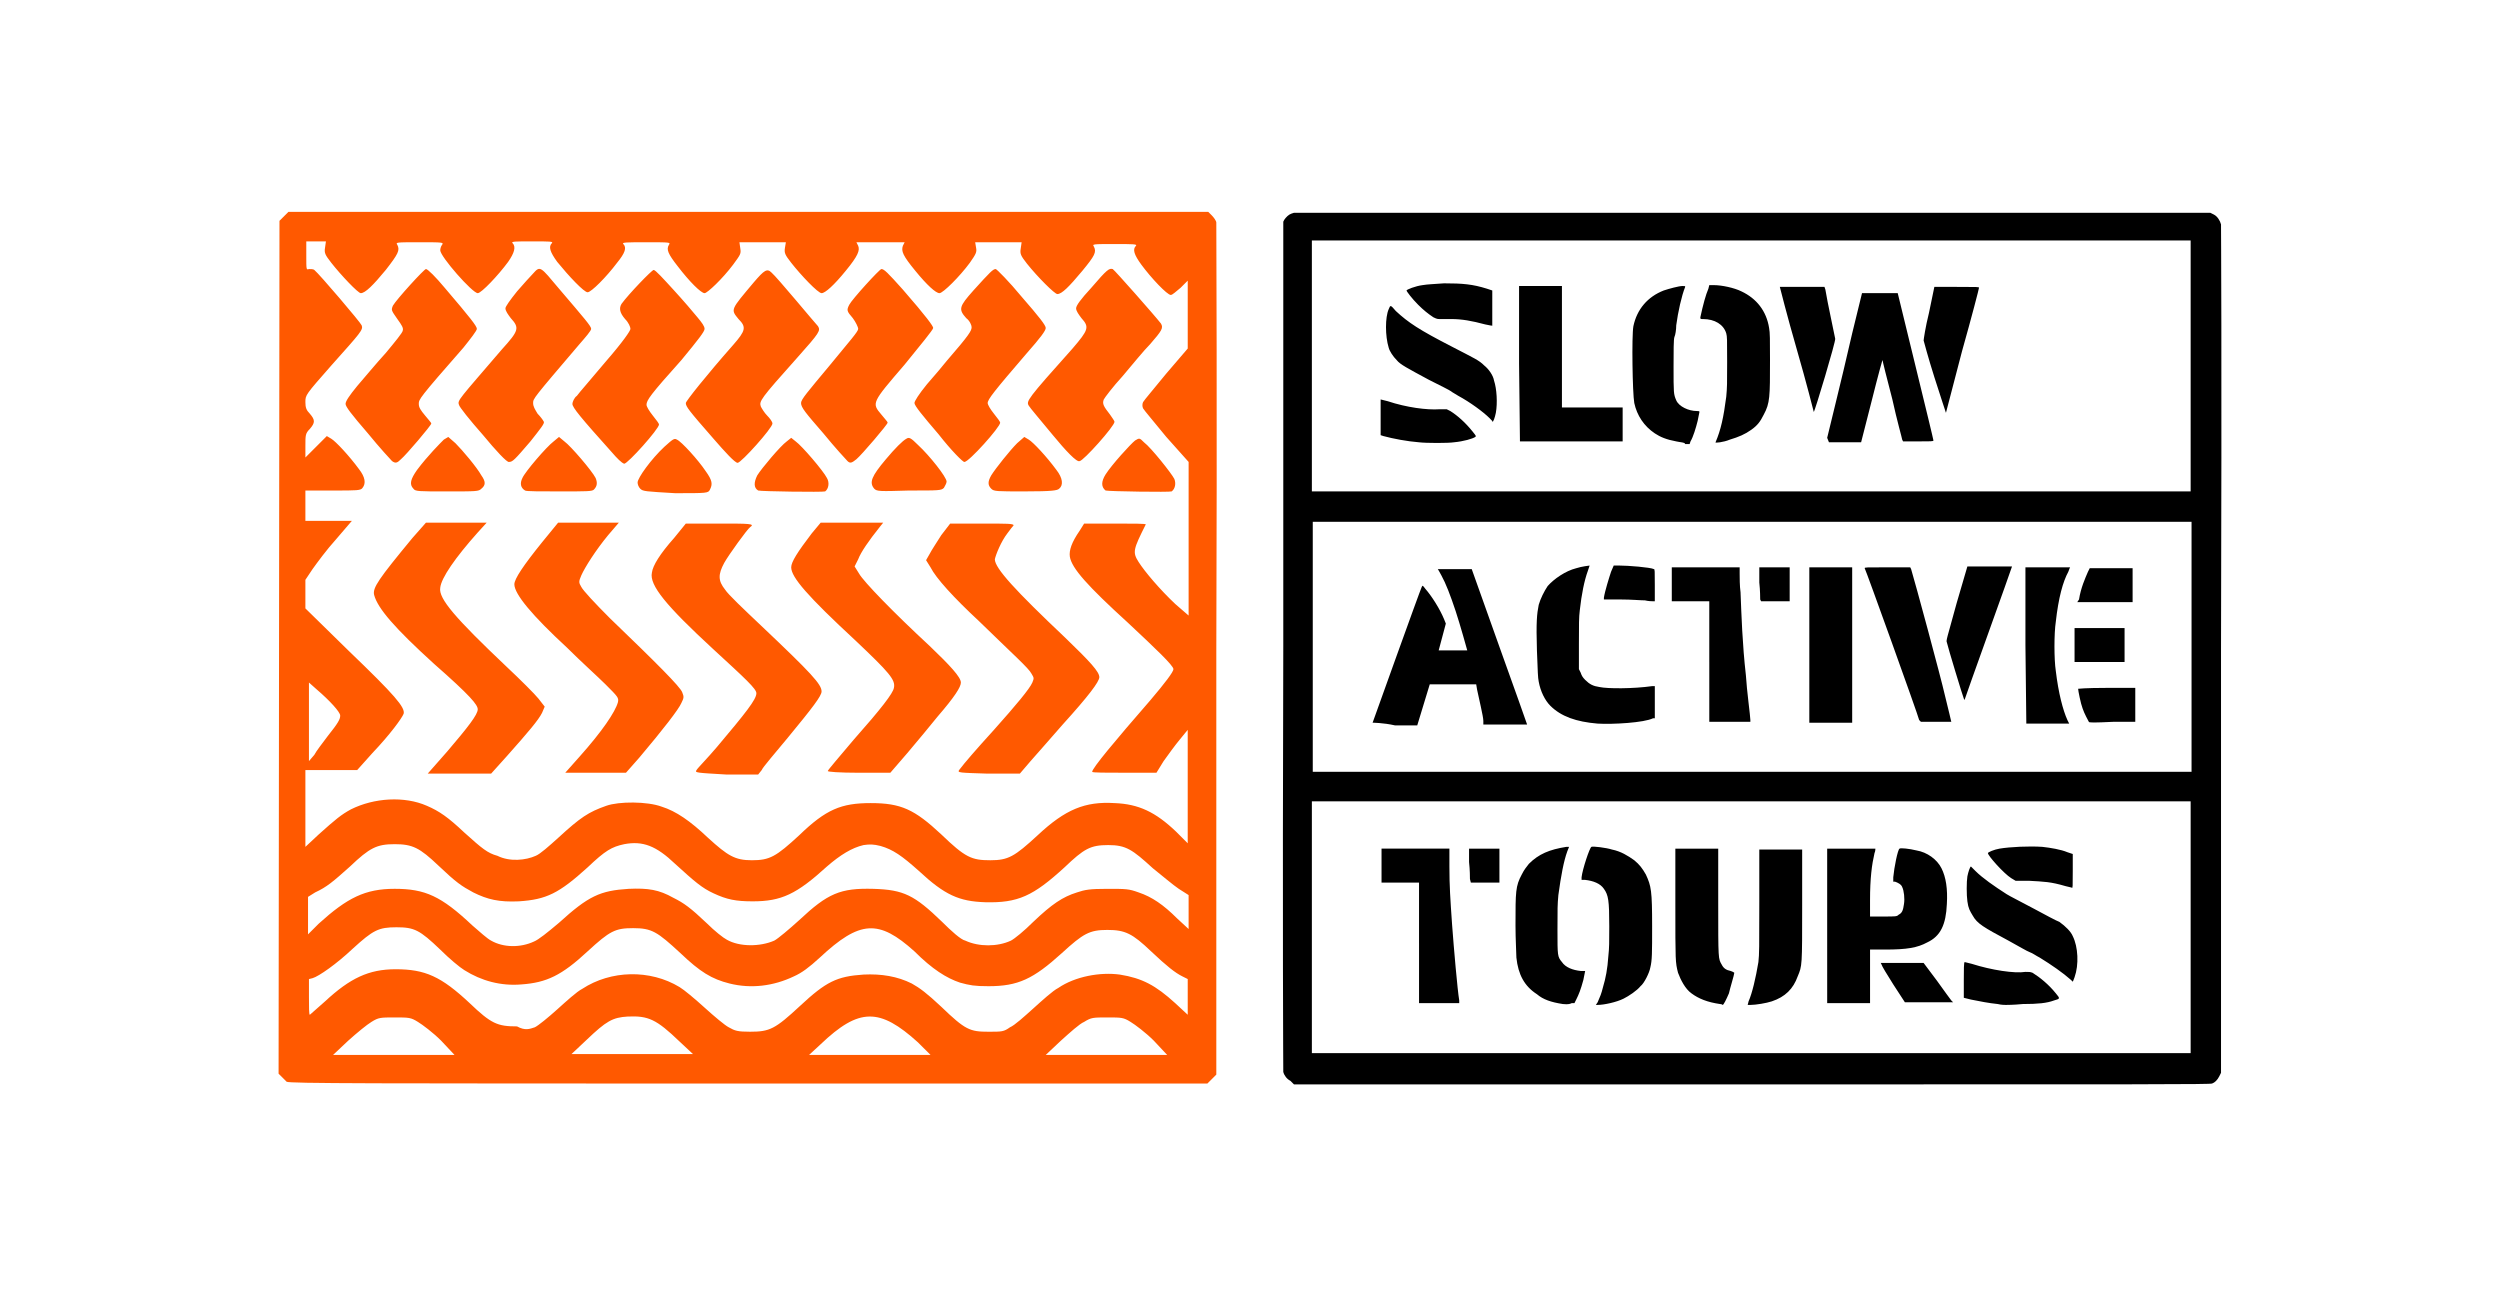
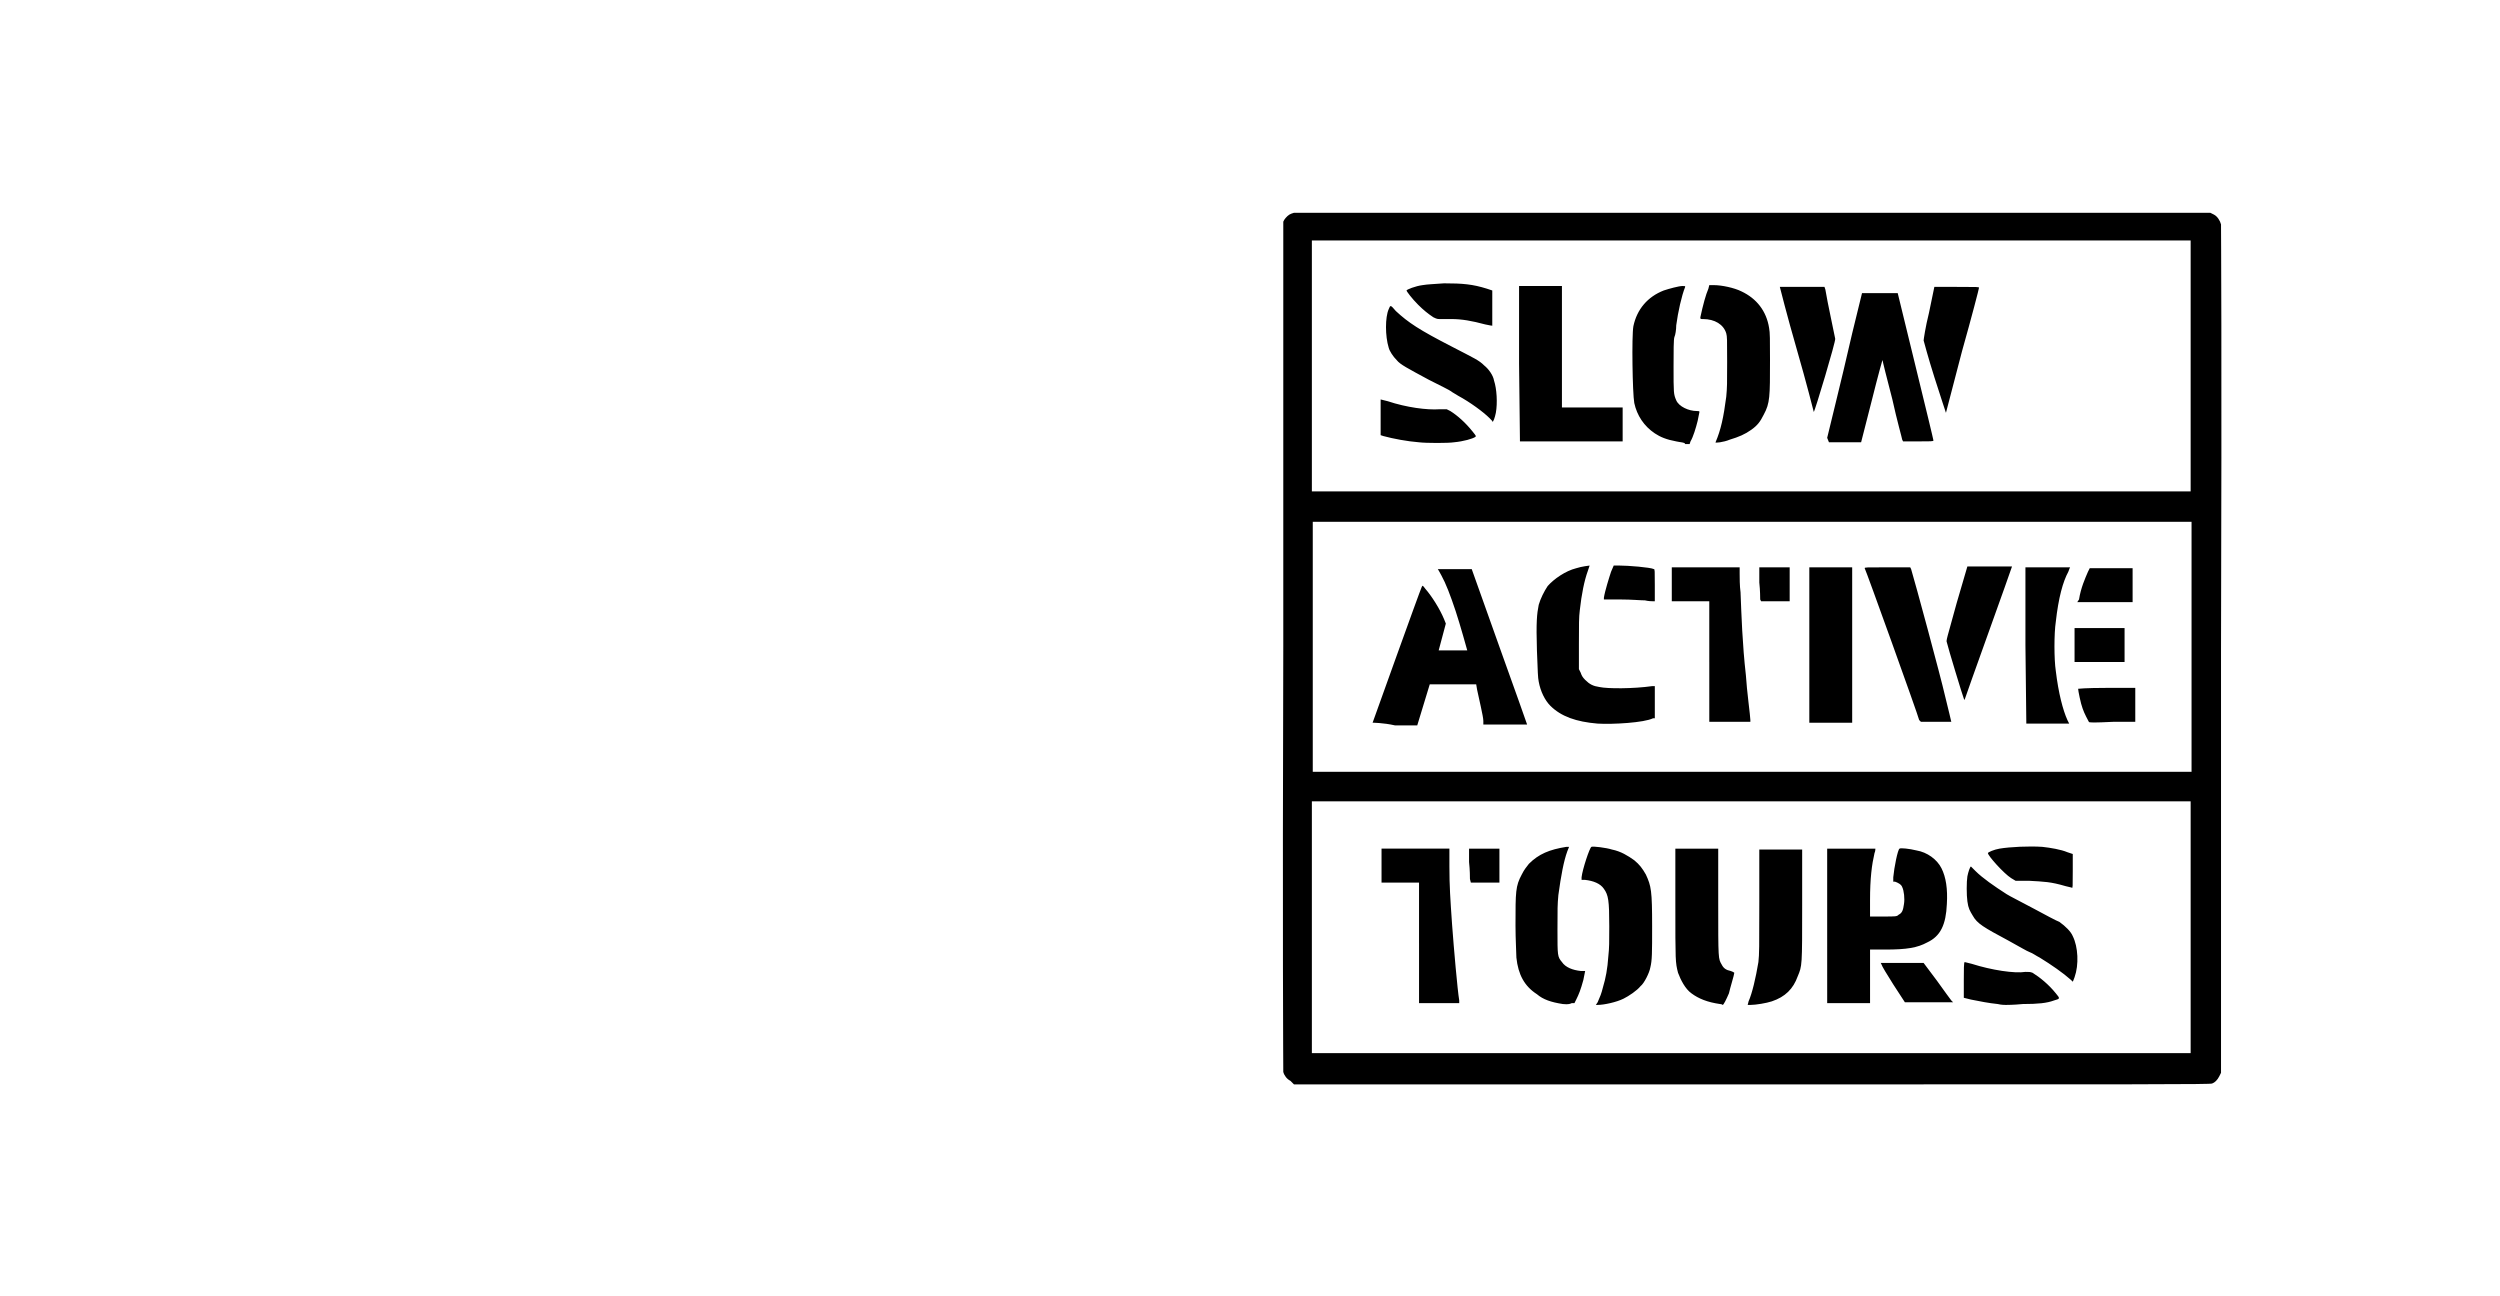
<svg xmlns="http://www.w3.org/2000/svg" version="1.1" id="Livello_1" x="0px" y="0px" width="270px" height="140px" viewBox="0 0 270 140" enable-background="new 0 0 270 140" xml:space="preserve">
  <g>
    <g>
      <g id="XMLID_143_">
        <path id="path4175-2" d="M139.367,116.731c-0.386-0.193-0.675-0.579-0.772-0.965c0-0.193-0.096-14.757,0-46.007V23.944     l0.096-0.193c0.193-0.289,0.482-0.579,0.772-0.675l0.289-0.096h49.48h49.48l0.386,0.193c0.386,0.193,0.675,0.675,0.772,1.061     c0,0.193,0.096,13.503,0,46.007v45.622l-0.193,0.386c-0.193,0.386-0.482,0.675-0.772,0.772     c-0.193,0.096-6.655,0.096-49.673,0.096h-49.48L139.367,116.731L139.367,116.731z M236.59,100.141v-13.6h-47.454h-47.454v13.6     v13.6h47.454h47.454V100.141z M216.625,108.532c-0.096,0-0.482,0-0.868-0.096c-0.965-0.096-1.929-0.289-2.894-0.482l-0.772-0.193     v-1.929c0-1.061,0-1.929,0.096-1.929c0,0,0.386,0.096,0.772,0.193c2.122,0.675,4.63,1.061,5.787,0.868     c0.482,0,0.482,0,0.772,0.096c0.772,0.482,1.736,1.254,2.508,2.218c0.482,0.579,0.482,0.579-0.193,0.772     c-0.772,0.289-1.736,0.386-3.376,0.386C217.493,108.532,216.721,108.532,216.625,108.532L216.625,108.532L216.625,108.532z      M168.785,108.436c-1.254-0.193-2.122-0.482-2.797-1.061c-1.35-0.868-2.025-2.122-2.218-3.955c0-0.482-0.096-1.929-0.096-3.472     c0-3.665,0-4.244,0.675-5.498c0.289-0.579,0.482-0.772,0.772-1.157c1.061-1.061,2.218-1.543,4.051-1.833h0.289l-0.193,0.482     c-0.386,1.061-0.675,2.604-0.965,4.726c-0.096,1.061-0.096,1.447-0.096,3.762c0,2.797,0,2.894,0.482,3.472     c0.386,0.579,1.157,0.868,2.025,0.965h0.482l-0.193,0.965c-0.289,1.061-0.482,1.543-0.772,2.122l-0.193,0.386h-0.289     C169.364,108.532,168.978,108.436,168.785,108.436L168.785,108.436L168.785,108.436z M172.547,108.243     c0.289-0.675,0.386-0.868,0.579-1.64c0.289-0.965,0.482-1.929,0.579-3.376c0.096-0.868,0.096-1.447,0.096-3.183     c0-2.797-0.096-3.376-0.579-4.051c-0.386-0.579-1.157-0.868-2.025-0.965h-0.386V94.74c0.096-0.868,0.868-3.183,1.061-3.279     c0.096-0.096,1.64,0.096,2.218,0.289c0.965,0.193,1.736,0.675,2.411,1.157c0.579,0.482,0.868,0.868,1.254,1.543     c0.579,1.254,0.675,1.736,0.675,5.594c0,2.894,0,3.665-0.193,4.437c-0.096,0.579-0.675,1.736-1.061,2.025     c-0.386,0.482-1.254,1.061-1.833,1.35c-0.772,0.386-2.122,0.675-2.797,0.675h-0.193L172.547,108.243z M185.76,108.436     c-1.35-0.193-2.315-0.579-3.086-1.157c-0.675-0.482-1.157-1.447-1.447-2.218c-0.289-1.157-0.289-1.157-0.289-7.427v-5.98h2.315     h2.315v5.787c0,6.269,0,6.076,0.386,6.752c0.193,0.386,0.482,0.579,0.965,0.675c0.289,0.096,0.386,0.193,0.386,0.193     c0,0.193-0.482,1.736-0.579,2.218c-0.289,0.675-0.579,1.254-0.675,1.254C185.953,108.436,185.76,108.436,185.76,108.436     L185.76,108.436L185.76,108.436z M188.847,108.147c0.386-0.868,0.772-2.508,1.061-4.244c0.096-0.965,0.096-1.35,0.096-6.559     V91.75h2.315h2.315v5.98c0,6.655,0,6.559-0.482,7.716c-0.482,1.35-1.35,2.218-2.797,2.701c-0.579,0.193-1.736,0.386-2.315,0.386     h-0.289L188.847,108.147L188.847,108.147z M153.256,101.877v-6.559h-2.025h-2.025v-1.833v-1.833h3.665h3.665v1.929     c0,2.122,0.096,3.472,0.289,6.269c0.193,2.604,0.579,7.041,0.772,8.198v0.289h-2.218h-2.122V101.877L153.256,101.877z      M197.335,100.045v-8.391h2.604c1.447,0,2.604,0,2.604,0s0,0.289-0.096,0.482c-0.289,1.254-0.482,2.701-0.482,5.112v1.736h1.447     c1.35,0,1.447,0,1.64-0.193c0.386-0.193,0.482-0.482,0.579-1.157c0.096-0.579,0-1.447-0.193-1.833     c-0.096-0.289-0.482-0.482-0.772-0.579h-0.193V94.74c0.096-1.061,0.482-2.99,0.675-3.086c0.096-0.096,1.061,0,1.833,0.193     c1.157,0.193,2.218,0.965,2.701,1.929c0.482,0.965,0.675,2.218,0.579,3.858c-0.096,2.218-0.675,3.472-2.122,4.147     c-1.061,0.579-2.218,0.772-4.533,0.772h-1.64v2.894v2.894h-2.315h-2.315L197.335,100.045L197.335,100.045L197.335,100.045z      M204.472,106.314c-0.675-1.061-1.254-2.025-1.254-2.122l-0.096-0.193h2.315h2.315l1.447,1.929     c0.772,1.061,1.447,2.025,1.543,2.122l0.193,0.193h-2.604h-2.604L204.472,106.314L204.472,106.314z M223.666,105.832     c-0.868-0.772-2.122-1.64-3.376-2.411c-0.386-0.193-0.772-0.482-1.061-0.579s-1.254-0.675-2.315-1.254     c-2.701-1.447-3.376-1.833-3.858-2.701c-0.289-0.482-0.482-0.772-0.579-1.543c-0.096-0.675-0.096-2.122,0-2.701     c0.096-0.482,0.289-1.061,0.386-1.061c0,0,0.193,0.193,0.482,0.482c0.772,0.772,2.025,1.64,3.376,2.508     c0.289,0.193,1.64,0.868,2.894,1.543c1.254,0.675,2.508,1.35,2.797,1.447c0.675,0.482,1.254,1.061,1.447,1.543     c0.579,1.157,0.675,3.086,0.193,4.437c-0.096,0.289-0.193,0.482-0.193,0.482C224.052,106.218,223.859,106.025,223.666,105.832     L223.666,105.832L223.666,105.832z M223.087,95.704c-1.64-0.482-2.315-0.482-3.955-0.579h-1.447l-0.482-0.289     c-0.772-0.482-2.508-2.411-2.508-2.701c0-0.096,0.675-0.386,1.254-0.482c1.157-0.193,3.183-0.289,4.63-0.193     c0.868,0.096,2.025,0.289,2.701,0.579l0.579,0.193v1.833c0,1.736,0,1.833-0.096,1.833     C223.955,95.897,223.473,95.801,223.087,95.704L223.087,95.704L223.087,95.704z M158.754,94.933c0-0.193,0-0.965-0.096-1.833     v-1.447h1.64h1.64v1.833v1.833h-1.543h-1.543L158.754,94.933L158.754,94.933z M236.687,69.855V56.352h-47.454h-47.454v13.503     v13.503h47.454h47.454V69.855L236.687,69.855z M172.547,78.15c-2.315-0.193-3.955-0.772-5.112-1.929     c-0.579-0.579-1.061-1.543-1.254-2.604c-0.096-0.482-0.096-0.965-0.193-3.376c-0.096-3.086,0-3.955,0.193-4.919     c0.193-0.675,0.579-1.447,0.965-2.025c0.675-0.772,1.929-1.64,3.086-1.929c0.579-0.193,1.447-0.289,1.447-0.289     s-0.096,0.289-0.193,0.579c-0.386,1.061-0.675,2.508-0.868,4.244c-0.096,0.772-0.096,1.447-0.096,3.665v2.701l0.193,0.386     c0.096,0.289,0.193,0.482,0.482,0.772c0.482,0.482,0.868,0.675,1.543,0.772c0.868,0.193,3.665,0.193,5.691-0.096h0.289v1.736     v1.736h-0.193C177.562,78.054,174.186,78.247,172.547,78.15L172.547,78.15L172.547,78.15z M148.241,78.054     c0,0,5.112-14.275,5.305-14.661c0.096-0.193,0.096-0.193,0.386,0.193c0.675,0.772,1.543,2.122,2.025,3.279l0.193,0.482     l-0.386,1.447l-0.386,1.447h1.543c0.868,0,1.543,0,1.543,0s-0.772-2.797-1.254-4.244c-0.579-1.736-1.061-2.99-1.543-3.858     c-0.193-0.386-0.386-0.675-0.386-0.675s0.772,0,1.833,0h1.833l2.99,8.391c1.64,4.533,2.99,8.391,2.99,8.391s-1.061,0-2.315,0     h-2.411v-0.386c0-0.482-0.482-2.411-0.675-3.376l-0.096-0.579h-2.508h-2.508l-0.675,2.218l-0.675,2.218h-2.411     C149.398,78.054,148.241,78.054,148.241,78.054L148.241,78.054z M184.603,71.495v-6.559h-2.025h-2.025v-1.833v-1.833h3.665h3.665     v0.675c0,0.386,0,1.35,0.096,2.025c0.096,2.411,0.193,5.594,0.579,8.97c0.096,1.64,0.482,4.437,0.482,4.823v0.193h-2.218h-2.218     V71.495L184.603,71.495z M195.406,69.662v-8.391h2.315h2.315v8.391v8.391h-2.315h-2.315V69.662z M207.269,77.764     c-0.096-0.482-5.787-16.3-5.884-16.397c0-0.096,0.096-0.096,2.411-0.096h2.508l0.096,0.193     c0.386,1.254,3.183,11.574,3.665,13.696c0.386,1.543,0.675,2.797,0.675,2.797s-0.675,0-1.64,0h-1.64L207.269,77.764z      M218.747,69.662v-8.391h2.411c1.35,0,2.411,0,2.411,0s-0.096,0.193-0.193,0.482c-0.579,1.061-1.061,2.797-1.35,5.401     c-0.193,1.254-0.193,4.051,0,5.305c0.289,2.411,0.772,4.244,1.254,5.305c0.096,0.193,0.193,0.386,0.193,0.386s-1.061,0-2.315,0     h-2.315L218.747,69.662L218.747,69.662z M225.595,77.957c-0.096-0.193-0.482-0.868-0.675-1.447     c-0.193-0.482-0.482-1.929-0.482-2.122c0,0,0.772-0.096,3.086-0.096h3.086v1.833v1.833h-2.411     C226.174,78.054,225.595,78.054,225.595,77.957L225.595,77.957L225.595,77.957z M212.092,75.45     c-0.096-0.193-1.736-5.594-1.833-6.076c-0.096-0.193,0-0.386,1.061-4.244l1.157-3.955h2.411c1.35,0,2.411,0,2.411,0     c0,0.096-5.112,14.275-5.112,14.371C212.188,75.642,212.188,75.642,212.092,75.45L212.092,75.45L212.092,75.45z M224.052,71.302     c0-0.096,0-0.772,0-1.64c0-0.772,0-1.447,0-1.64V67.83h2.701h2.701v1.833v1.833h-2.701h-2.701V71.302z M177.658,64.84     c-0.482,0-1.447-0.096-2.604-0.096h-1.833V64.55c0.096-0.675,0.579-2.218,0.772-2.797l0.289-0.675h0.579     c0.965,0,3.376,0.193,3.762,0.386c0.096,0,0.096,0.193,0.096,1.736v1.736h-0.193C178.43,64.936,178.044,64.936,177.658,64.84     L177.658,64.84L177.658,64.84z M190.101,64.743c0-0.096,0-0.965-0.096-1.833v-1.64h1.64h1.64v1.833v1.833h-1.543h-1.543     L190.101,64.743L190.101,64.743z M224.534,64.743c0.193-1.254,0.675-2.315,0.965-2.99l0.193-0.386h2.315h2.315V63.2v1.833h-2.99     h-2.99L224.534,64.743z M236.59,39.569v-13.6h-47.454h-47.454v13.503c0,7.427,0,13.6,0,13.6s21.412,0,47.454,0h47.454V39.569     L236.59,39.569z M153.256,47.768c-1.254-0.096-2.797-0.386-3.858-0.675l-0.289-0.096v-1.929c0-1.061,0-1.929,0-1.929     s0.386,0.096,0.772,0.193c2.025,0.675,4.244,0.965,5.594,0.868h0.772l0.386,0.193c0.772,0.482,1.64,1.254,2.411,2.218     c0.386,0.482,0.386,0.482,0.289,0.579c-0.289,0.193-1.254,0.482-2.315,0.579C156.439,47.864,154.028,47.864,153.256,47.768     L153.256,47.768L153.256,47.768z M181.034,47.671c-1.061-0.193-1.736-0.482-2.315-0.868c-1.157-0.772-1.929-1.929-2.218-3.279     c-0.193-1.061-0.289-7.234-0.096-8.295c0.386-1.833,1.543-3.183,3.279-3.858c0.579-0.193,1.64-0.482,2.025-0.482     c0.289,0,0.289,0,0.289,0.096c-0.386,0.965-0.772,2.701-0.965,4.147c0,0.482-0.096,1.061-0.193,1.254     c-0.096,0.193-0.096,1.64-0.096,3.183c0,2.894,0,2.99,0.289,3.665c0.289,0.675,1.35,1.157,2.218,1.157     c0.193,0,0.289,0,0.289,0.096c0,0-0.096,0.482-0.193,0.965c-0.193,0.772-0.482,1.736-0.772,2.218l-0.096,0.289h-0.482     C181.999,47.768,181.42,47.768,181.034,47.671L181.034,47.671L181.034,47.671z M185.278,47.768     c0.579-1.35,0.868-2.701,1.157-4.919c0.096-1.061,0.096-1.35,0.096-3.762c0-2.508,0-2.701-0.096-3.086     c-0.289-0.965-1.254-1.543-2.508-1.543c-0.289,0-0.289,0-0.289-0.193c0.289-1.35,0.579-2.411,0.868-3.086l0.096-0.386h0.482     c0.868,0,2.218,0.289,2.99,0.675c1.64,0.772,2.701,2.122,2.99,3.955c0.096,0.482,0.096,1.254,0.096,3.472     c0,3.955,0,4.63-0.675,5.884c-0.386,0.772-0.675,1.157-1.35,1.64c-0.675,0.482-1.35,0.772-2.315,1.061     C186.146,47.768,185.182,47.864,185.278,47.768L185.278,47.768z M164.059,39.28v-8.391h2.315h2.315v6.559v6.559h3.279h3.279     v1.833v1.833h-5.594h-5.498L164.059,39.28L164.059,39.28z M197.335,47.286c0.096-0.482,1.447-5.787,2.701-11.285l1.061-4.34     h1.929c1.061,0,1.929,0,1.929,0s0.868,3.569,1.929,7.909s1.929,7.909,1.929,8.005c0,0.096-0.289,0.096-1.64,0.096h-1.64     l-0.096-0.193c0-0.096-0.579-2.122-1.061-4.34c-0.579-2.218-1.061-4.147-1.061-4.244c0-0.096-0.482,1.64-1.157,4.34L201,47.768     h-1.736h-1.736L197.335,47.286L197.335,47.286z M160.876,45.164c-0.675-0.675-2.122-1.736-3.376-2.411     c-0.289-0.193-0.675-0.386-0.772-0.482c-0.096-0.096-1.254-0.675-2.411-1.254c-2.315-1.254-3.086-1.64-3.472-2.122     c-0.386-0.386-0.772-0.965-0.868-1.35c-0.386-1.254-0.386-3.279,0-4.147c0.193-0.482,0.193-0.482,0.772,0.193     c1.35,1.254,2.508,2.025,6.076,3.858c2.411,1.254,2.894,1.447,3.472,2.025c0.482,0.386,0.965,1.061,1.061,1.64     c0.289,0.868,0.386,2.411,0.193,3.472c-0.096,0.482-0.289,1.061-0.386,0.965C161.262,45.549,161.069,45.357,160.876,45.164     L160.876,45.164L160.876,45.164z M195.888,44.489c0,0-0.772-3.086-1.833-6.752s-1.833-6.752-1.833-6.752s1.061,0,2.411,0h2.411     l0.096,0.289c0.193,1.254,1.061,5.208,1.061,5.305C198.299,36.772,195.984,44.489,195.888,44.489     C195.888,44.585,195.888,44.585,195.888,44.489L195.888,44.489L195.888,44.489z M208.909,40.727     c-0.675-2.122-1.157-3.955-1.157-3.955c0-0.096,0.193-1.447,0.579-2.99l0.579-2.797h2.411c2.315,0,2.411,0,2.411,0.096     c0,0.096-0.772,3.086-1.833,6.848c-0.965,3.665-1.736,6.655-1.736,6.655S209.584,42.849,208.909,40.727L208.909,40.727z      M160.394,35.036c-1.447-0.386-2.508-0.579-3.665-0.579c-0.579,0-1.157,0-1.254,0c-0.193,0-0.289,0-0.675-0.193     c-0.579-0.386-1.061-0.772-1.64-1.35c-0.675-0.675-1.254-1.447-1.254-1.543c0-0.096,0.965-0.482,1.736-0.579     c0.579-0.096,1.061-0.096,2.315-0.193c2.025,0,3.086,0.096,4.63,0.579l0.579,0.193V33.3c0,1.061,0,1.833,0,1.833     C161.262,35.229,160.876,35.133,160.394,35.036L160.394,35.036L160.394,35.036z" />
-         <path id="path4376-6" fill="#FF5900" d="M30.955,116.827l-0.868-0.868l0.096-92.111l0.482-0.482l0.482-0.482h49.673h49.673     l0.386,0.386c0.193,0.193,0.482,0.579,0.482,0.772c0,0.193,0.096,21.026,0,46.2v45.815l-0.482,0.482l-0.482,0.482H80.724     C40.022,117.02,31.245,117.02,30.955,116.827L30.955,116.827z M47.642,112.391c-0.868-0.868-2.025-1.736-2.508-2.025     c-0.772-0.482-0.965-0.482-2.508-0.482c-1.543,0-1.736,0-2.508,0.482c-0.482,0.289-1.543,1.157-2.508,2.025l-1.64,1.543h6.559     h6.559L47.642,112.391L47.642,112.391z M73.394,112.487c-2.508-2.411-3.376-2.797-5.594-2.701     c-1.64,0.096-2.315,0.482-4.437,2.508l-1.64,1.543h6.559h6.559L73.394,112.487L73.394,112.487L73.394,112.487z M99.147,112.583     c-4.147-3.762-6.366-3.762-10.513,0.193l-1.254,1.157h6.559h6.559L99.147,112.583L99.147,112.583z M124.61,112.391     c-0.868-0.868-2.025-1.736-2.508-2.025c-0.772-0.482-0.965-0.482-2.508-0.482c-1.543,0-1.736,0-2.508,0.482     c-0.482,0.193-1.543,1.157-2.508,2.025l-1.64,1.543h6.559h6.559L124.61,112.391L124.61,112.391z M57.769,110.944     c0.386-0.193,1.447-1.061,2.411-1.929c0.965-0.868,2.122-1.929,2.701-2.218c3.086-2.025,7.33-2.122,10.513-0.193     c0.482,0.289,1.64,1.254,2.701,2.218c1.061,0.965,2.218,1.929,2.604,2.122c0.675,0.386,0.965,0.482,2.315,0.482     c2.122,0,2.701-0.289,5.401-2.797c2.797-2.604,3.955-3.183,6.848-3.376c1.929-0.096,3.665,0.193,5.208,0.965     c0.868,0.482,1.64,1.061,3.183,2.508c2.604,2.508,3.086,2.701,5.112,2.701c1.447,0,1.64,0,2.315-0.482     c0.482-0.193,1.543-1.157,2.508-2.025c0.965-0.868,2.122-1.929,2.701-2.218c1.833-1.254,4.533-1.736,6.655-1.447     c2.411,0.386,3.858,1.157,5.98,3.086l1.35,1.254v-2.025v-1.833l-0.579-0.289c-0.772-0.386-1.64-1.061-3.376-2.701     c-2.025-1.929-2.797-2.315-4.726-2.315c-1.929,0-2.604,0.386-4.919,2.508c-3.086,2.797-4.726,3.569-7.909,3.569     c-1.543,0-2.025-0.096-3.086-0.386c-1.447-0.482-2.99-1.447-4.919-3.376c-3.858-3.472-5.884-3.376-10.224,0.675     c-1.157,1.061-1.929,1.64-2.797,2.025c-2.218,1.061-4.63,1.35-6.945,0.772c-1.929-0.482-3.183-1.254-5.305-3.279     c-2.508-2.315-3.086-2.701-5.112-2.701c-1.929,0-2.508,0.289-4.919,2.508c-2.797,2.604-4.437,3.376-7.137,3.569     c-2.218,0.193-4.34-0.386-6.173-1.543c-0.482-0.289-1.64-1.254-2.604-2.218c-2.218-2.122-2.797-2.411-4.726-2.411     c-1.929,0-2.508,0.289-4.726,2.315c-1.736,1.64-3.665,2.99-4.34,3.183l-0.386,0.096v1.929c0,1.061,0,1.929,0.096,1.929     c0,0,0.772-0.675,1.64-1.447c2.701-2.508,4.726-3.472,7.62-3.472c3.183,0,4.919,0.772,8.005,3.665     c2.315,2.218,2.99,2.508,5.112,2.508C56.708,111.33,57.19,111.137,57.769,110.944L57.769,110.944L57.769,110.944z      M57.672,101.684c0.482-0.193,1.447-0.965,2.701-2.025c3.183-2.894,4.437-3.472,7.523-3.665c2.122-0.096,3.279,0.096,4.823,0.965     c1.157,0.579,1.833,1.061,3.665,2.797c0.772,0.772,1.736,1.543,2.122,1.736c1.35,0.772,3.569,0.772,5.112,0.096     c0.386-0.193,1.64-1.254,2.701-2.218c3.086-2.894,4.437-3.472,8.005-3.376c3.279,0.096,4.437,0.675,7.427,3.569     c0.965,0.965,2.025,1.929,2.508,2.025c1.447,0.675,3.472,0.675,4.919,0c0.386-0.193,1.447-1.061,2.411-2.025     c2.025-1.929,3.183-2.701,4.726-3.183c0.868-0.289,1.35-0.386,3.279-0.386c2.025,0,2.315,0,3.376,0.386     c1.447,0.482,2.701,1.35,4.147,2.797l1.254,1.157v-1.833v-1.833l-1.061-0.675c-0.579-0.386-1.833-1.447-2.797-2.218     c-2.218-2.025-2.894-2.508-4.823-2.508c-1.929,0-2.604,0.386-4.726,2.411c-3.376,3.086-5.015,3.858-8.584,3.762     c-2.797-0.096-4.34-0.772-7.137-3.376c-1.833-1.64-2.797-2.315-4.147-2.701c-0.772-0.193-1.157-0.193-1.833-0.096     c-1.254,0.289-2.508,1.061-3.955,2.315c-3.279,2.99-4.919,3.762-8.005,3.762c-1.833,0-2.797-0.193-4.244-0.868     c-1.254-0.579-2.025-1.254-4.147-3.183c-2.025-1.929-3.472-2.508-5.498-2.122c-1.35,0.289-2.025,0.675-3.955,2.508     c-3.086,2.797-4.437,3.472-7.427,3.665c-2.122,0.096-3.376-0.193-4.919-0.965c-1.254-0.675-1.833-1.061-3.762-2.894     c-2.025-1.929-2.797-2.315-4.726-2.315s-2.701,0.386-4.823,2.411c-1.833,1.64-2.508,2.218-3.762,2.797l-0.772,0.482v2.025v2.025     l1.157-1.157c3.086-2.797,5.015-3.762,8.198-3.762c3.279,0,5.015,0.772,8.391,3.955c0.772,0.675,1.64,1.447,2.025,1.64     C54.393,102.36,56.226,102.36,57.672,101.684L57.672,101.684L57.672,101.684z M57.865,92.425     c0.482-0.193,1.447-1.061,2.411-1.929c2.411-2.218,3.279-2.797,5.208-3.472c1.35-0.482,4.437-0.482,5.98,0.096     c1.543,0.482,3.086,1.543,5.015,3.376c2.122,1.929,2.894,2.411,4.726,2.411c1.929,0,2.604-0.386,5.112-2.701     c2.894-2.797,4.533-3.472,7.716-3.472c3.279,0,4.726,0.675,7.62,3.376c2.604,2.508,3.279,2.797,5.305,2.797     c1.929,0,2.604-0.386,5.112-2.701c2.99-2.797,5.112-3.665,8.295-3.472c2.604,0.096,4.437,0.965,6.655,3.086l1.254,1.254v-3.086     c0-1.736,0-4.437,0-6.173v-2.99l-0.868,1.061c-0.482,0.579-1.254,1.64-1.736,2.315l-0.772,1.254h-3.472     c-1.929,0-3.472,0-3.472-0.096c0-0.386,2.411-3.279,6.269-7.716c1.64-1.929,2.508-3.086,2.508-3.376     c0-0.386-1.929-2.218-4.919-5.015c-4.34-3.955-6.076-5.884-6.269-7.137c-0.096-0.675,0.193-1.543,1.061-2.797l0.482-0.772h3.376     c1.833,0,3.376,0,3.279,0.096c-1.35,2.701-1.447,2.99-0.772,4.051c0.675,1.061,2.315,2.99,3.955,4.533l1.447,1.254v-8.295V49.89     l-2.411-2.701c-1.254-1.543-2.411-2.894-2.508-3.086c-0.096-0.193-0.096-0.482,0-0.675c0.096-0.193,1.254-1.543,2.508-3.086     l2.315-2.701v-3.665V30.31l-0.772,0.772c-0.482,0.386-0.868,0.772-1.061,0.772c-0.386,0-2.122-1.833-3.183-3.279     c-0.772-1.061-0.965-1.64-0.579-2.025c0.193-0.193-0.386-0.193-2.218-0.193c-2.508,0-2.508,0-2.315,0.289     c0.289,0.579,0.096,0.965-1.254,2.604c-1.447,1.736-2.218,2.508-2.701,2.508c-0.289,0-2.122-1.833-3.279-3.279     c-0.675-0.868-0.772-1.061-0.675-1.64l0.096-0.675h-2.508h-2.508l0.096,0.579c0.096,0.482,0,0.675-0.675,1.64     c-1.061,1.447-2.894,3.279-3.279,3.279c-0.386,0-1.35-0.868-2.604-2.411c-1.35-1.64-1.543-2.122-1.35-2.701l0.193-0.386h-2.604     h-2.604l0.193,0.386c0.193,0.482,0,1.061-1.35,2.701c-1.254,1.543-2.218,2.411-2.604,2.411c-0.386,0-2.218-1.929-3.279-3.279     c-0.675-0.868-0.772-1.061-0.675-1.64l0.096-0.579h-2.508h-2.508l0.096,0.675c0.096,0.579,0,0.675-0.772,1.736     c-1.157,1.543-2.797,3.086-3.086,3.086c-0.386,0-1.64-1.254-2.894-2.894c-1.061-1.35-1.254-1.833-0.965-2.315     c0.193-0.289,0.193-0.289-2.508-0.289c-2.025,0-2.604,0-2.411,0.193c0.386,0.386,0.193,0.965-0.675,2.025     c-1.157,1.543-2.797,3.183-3.183,3.183c-0.386,0-2.025-1.736-3.279-3.279c-0.772-1.061-0.965-1.64-0.579-2.025     c0.193-0.193-0.289-0.193-2.122-0.193s-2.315,0-2.122,0.193c0.386,0.386,0.193,1.061-0.482,2.025     c-1.061,1.447-2.894,3.376-3.279,3.376c-0.579,0-4.051-3.955-4.051-4.63c0-0.193,0.096-0.482,0.193-0.579     c0.193-0.289,0.096-0.289-2.411-0.289c-2.604,0-2.604,0-2.411,0.289c0.289,0.579,0.096,0.965-1.254,2.701     c-1.35,1.64-2.218,2.508-2.701,2.508c-0.289,0-2.122-1.929-3.183-3.279c-0.675-0.868-0.772-1.061-0.675-1.64l0.096-0.675h-1.061     h-1.061v1.543c0,1.543,0,1.543,0.289,1.447c0.193,0,0.482,0,0.579,0.096c0.579,0.482,5.015,5.691,5.112,5.98     c0.193,0.482-0.096,0.772-3.279,4.34c-2.797,3.183-2.797,3.183-2.797,3.955c0,0.579,0.096,0.868,0.482,1.254     c0.579,0.675,0.579,0.965,0,1.64c-0.482,0.482-0.482,0.675-0.482,1.833v1.254l1.157-1.157l1.157-1.157l0.482,0.289     c0.482,0.289,1.929,1.833,2.99,3.279c0.675,0.868,0.772,1.543,0.386,2.025c-0.193,0.289-0.579,0.289-3.183,0.289h-2.99v1.64v1.64     h2.508h2.508l-1.736,2.025c-0.965,1.061-2.025,2.508-2.508,3.183l-0.772,1.157v1.543v1.543l4.726,4.63     c4.919,4.726,6.076,6.076,5.884,6.752c-0.193,0.482-1.447,2.218-3.376,4.244l-1.64,1.833h-2.797h-2.797v4.147v4.147l1.447-1.35     c1.833-1.64,2.411-2.122,3.472-2.701c2.508-1.254,5.787-1.447,8.198-0.386c1.35,0.579,2.315,1.254,4.051,2.894     c1.929,1.736,2.508,2.218,3.569,2.508C55.068,93.1,56.804,92.907,57.865,92.425L57.865,92.425L57.865,92.425z M48.317,81.14     c2.218-2.604,3.279-3.955,3.279-4.533c0-0.482-0.772-1.447-4.726-4.919c-4.244-3.858-6.076-5.98-6.462-7.427     c-0.193-0.772,0.482-1.736,4.147-6.173l1.447-1.64h3.279h3.279l-0.965,1.061c-2.411,2.701-3.955,4.919-4.051,5.98     c-0.193,1.157,1.64,3.279,7.137,8.488c1.543,1.447,3.086,2.99,3.472,3.472l0.675,0.868l-0.289,0.675     c-0.386,0.772-1.447,2.025-3.762,4.63l-1.736,1.929h-3.472h-3.376L48.317,81.14L48.317,81.14z M62.592,81.719     c2.411-2.701,3.858-4.823,4.147-5.884c0.096-0.482,0-0.579-1.35-1.929c-0.772-0.772-2.701-2.508-4.147-3.955     c-3.762-3.472-5.691-5.787-5.691-6.848c0-0.579,0.965-2.025,2.99-4.533l1.736-2.122h3.279h3.279l-1.157,1.35     c-1.35,1.64-2.508,3.472-2.894,4.34c-0.289,0.675-0.289,0.772,0,1.254c0.193,0.386,1.447,1.736,3.086,3.376     c5.015,4.823,7.62,7.427,7.813,8.006c0.193,0.482,0.193,0.579-0.096,1.157c-0.289,0.675-1.929,2.797-4.533,5.884l-1.447,1.64     h-3.279h-3.279L62.592,81.719L62.592,81.719L62.592,81.719z M75.227,83.166c0.096-0.193,1.157-1.254,2.218-2.508     c3.086-3.665,4.244-5.112,4.244-5.787c0-0.482-1.157-1.543-4.726-4.823c-5.015-4.63-6.848-6.848-6.559-8.198     c0.096-0.772,0.868-2.025,2.411-3.762l1.254-1.543h3.569c3.279,0,3.955,0,3.376,0.386c-0.289,0.193-2.315,2.99-2.797,3.858     c-0.675,1.254-0.675,1.929,0.096,2.894c0.289,0.482,2.025,2.122,3.858,3.858c5.498,5.208,6.559,6.366,6.559,7.137     c0,0.482-0.965,1.736-3.665,5.015c-1.35,1.64-2.701,3.183-2.797,3.472l-0.386,0.482H78.41     C75.13,83.455,75.034,83.455,75.227,83.166L75.227,83.166L75.227,83.166z M89.405,83.262c0-0.096,1.254-1.543,2.797-3.376     c2.99-3.376,4.244-5.015,4.34-5.594c0.193-0.868-0.482-1.64-4.147-5.112c-5.208-4.823-6.945-6.848-6.945-7.909     c0-0.579,0.675-1.64,2.218-3.665l0.965-1.157h3.376h3.376l-0.386,0.482c-1.157,1.447-2.025,2.701-2.315,3.472l-0.386,0.772     l0.482,0.772c0.482,0.868,3.762,4.244,7.62,7.813c2.218,2.122,3.376,3.376,3.376,3.955c0,0.482-0.675,1.543-2.508,3.665     c-0.772,0.965-2.218,2.701-3.279,3.955l-1.833,2.122h-3.376C90.659,83.455,89.309,83.359,89.405,83.262L89.405,83.262     L89.405,83.262z M103.584,83.166c0.579-0.772,1.833-2.218,3.762-4.34c2.411-2.701,3.858-4.437,4.147-5.112     c0.193-0.482,0.193-0.482-0.096-0.965c-0.289-0.579-1.929-2.025-5.691-5.691c-2.701-2.508-4.63-4.63-5.208-5.787l-0.482-0.772     l0.386-0.675c0.193-0.386,0.772-1.254,1.254-2.025l0.965-1.254h3.472c2.701,0,3.376,0,3.376,0.193     c-0.096,0.096-0.386,0.482-0.675,0.868c-0.675,0.868-1.254,2.315-1.35,2.797c0,0.965,2.218,3.376,7.62,8.488     c2.701,2.604,3.665,3.665,3.665,4.244c0,0.482-1.157,2.025-3.955,5.112c-1.254,1.447-2.797,3.183-3.472,3.955l-1.157,1.35h-3.472     C103.584,83.455,103.391,83.455,103.584,83.166L103.584,83.166L103.584,83.166z M44.652,52.783     c-0.482-0.482-0.289-1.061,0.386-2.025c1.157-1.543,2.508-2.894,2.894-3.279l0.482-0.289l0.772,0.675     c0.772,0.772,2.315,2.604,2.797,3.472c0.482,0.675,0.482,1.061,0,1.447c-0.289,0.289-0.482,0.289-3.762,0.289     C45.23,53.073,44.844,53.073,44.652,52.783L44.652,52.783L44.652,52.783z M56.708,52.976c-0.482-0.289-0.579-0.772-0.289-1.35     c0.289-0.675,2.604-3.376,3.376-3.955l0.579-0.482l0.579,0.482c0.675,0.482,2.99,3.183,3.376,3.955     c0.193,0.482,0.193,0.868-0.193,1.254c-0.193,0.193-0.772,0.193-3.665,0.193C58.444,53.073,56.804,53.073,56.708,52.976     L56.708,52.976L56.708,52.976z M69.15,52.783c-0.193-0.193-0.289-0.482-0.289-0.675c0-0.482,1.447-2.508,2.894-3.858     c0.868-0.772,1.061-0.965,1.35-0.772c0.482,0.193,2.315,2.218,3.086,3.376c0.772,1.061,0.772,1.447,0.482,2.025     c-0.193,0.386-0.289,0.386-3.762,0.386C69.729,53.073,69.44,53.073,69.15,52.783L69.15,52.783L69.15,52.783z M81.882,52.976     c-0.482-0.289-0.482-0.868-0.096-1.64c0.482-0.772,2.508-3.183,3.183-3.665l0.482-0.386l0.482,0.386     c0.675,0.482,2.99,3.183,3.376,3.955c0.289,0.482,0.193,1.157-0.193,1.447C88.826,53.169,82.171,53.073,81.882,52.976     L81.882,52.976L81.882,52.976z M94.421,52.783c-0.579-0.675-0.289-1.35,1.254-3.183c0.965-1.157,1.833-2.025,2.218-2.218     c0.289-0.193,0.482-0.096,1.254,0.675c1.254,1.157,3.086,3.472,3.086,3.955c0,0.193-0.193,0.482-0.289,0.675     c-0.289,0.289-0.482,0.289-3.762,0.289C94.999,53.073,94.71,53.073,94.421,52.783L94.421,52.783L94.421,52.783z M107.056,52.783     c-0.386-0.386-0.386-0.772,0-1.447c0.482-0.772,2.025-2.701,2.797-3.472l0.772-0.675l0.482,0.289     c0.482,0.289,1.929,1.833,2.99,3.279c0.675,0.868,0.772,1.64,0.289,2.025c-0.193,0.193-0.772,0.289-3.665,0.289     C107.634,53.073,107.345,53.073,107.056,52.783L107.056,52.783L107.056,52.783z M119.402,52.976     c-0.482-0.386-0.482-0.965,0-1.736c0.675-1.061,2.701-3.279,3.183-3.665c0.482-0.289,0.482-0.289,0.965,0.193     c0.772,0.579,2.99,3.376,3.279,3.955c0.193,0.482,0.096,1.061-0.289,1.35C126.346,53.169,119.787,53.073,119.402,52.976     L119.402,52.976z M42.337,49.793c-0.096-0.096-1.35-1.447-2.604-2.99c-1.833-2.122-2.411-2.894-2.411-3.183     c0-0.289,0.386-0.868,1.254-1.929c0.675-0.772,2.025-2.411,3.086-3.569c0.965-1.157,1.833-2.218,1.833-2.411     c0.096-0.289-0.096-0.579-0.579-1.254c-0.675-0.965-0.675-0.965-0.482-1.447c0.386-0.675,3.376-3.955,3.569-3.955     c0.193,0,1.061,0.868,2.025,2.025c2.797,3.279,3.472,4.147,3.472,4.437c0,0.193-0.675,1.061-1.447,2.025     c-4.823,5.498-4.823,5.594-4.823,6.076c0,0.386,0.193,0.675,0.675,1.254c0.386,0.482,0.675,0.772,0.675,0.868     c0,0.193-2.701,3.376-3.279,3.858C42.915,49.986,42.722,50.083,42.337,49.793L42.337,49.793L42.337,49.793z M52.175,46.996     c-1.447-1.64-2.604-3.086-2.604-3.279c-0.193-0.482,0-0.579,4.63-5.98c1.833-2.025,1.929-2.315,0.965-3.376     c-0.289-0.386-0.579-0.772-0.579-1.061c0-0.193,0.482-0.868,1.254-1.833c0.675-0.772,1.447-1.64,1.736-1.929     c0.772-0.868,0.772-0.772,2.797,1.64c2.797,3.279,3.472,4.051,3.472,4.34c0,0.193-0.579,0.868-1.254,1.64     c-5.015,5.884-5.015,5.884-5.015,6.366c0,0.386,0.193,0.675,0.482,1.157c0.289,0.289,0.579,0.675,0.675,0.868     c0.096,0.193-0.386,0.772-1.447,2.122c-1.736,2.025-1.929,2.218-2.315,2.218C54.779,49.986,53.525,48.636,52.175,46.996     L52.175,46.996L52.175,46.996z M66.064,48.829c-3.376-3.762-4.244-4.823-4.244-5.208c0-0.193,0.193-0.675,0.482-0.868     c0.193-0.289,1.64-1.929,3.086-3.665c1.929-2.218,2.701-3.376,2.701-3.569s-0.193-0.675-0.579-1.061     c-0.579-0.675-0.675-1.157-0.386-1.64c0.772-1.061,3.279-3.665,3.472-3.665s1.061,0.965,2.122,2.122     c1.061,1.157,2.218,2.508,2.604,2.99c0.482,0.579,0.772,0.965,0.772,1.254c0,0.289-0.675,1.157-2.508,3.376     c-3.376,3.762-3.762,4.34-3.762,4.823c0,0.193,0.289,0.675,0.675,1.157c0.386,0.482,0.675,0.868,0.675,0.965     c0,0.482-3.376,4.244-3.762,4.244C67.125,49.986,66.643,49.504,66.064,48.829L66.064,48.829L66.064,48.829z M77.059,47.382     c-2.701-3.086-2.99-3.472-2.99-3.858c0-0.193,2.218-2.99,5.112-6.269c1.35-1.543,1.447-1.929,0.579-2.797     c-0.868-1.061-0.868-0.965,1.64-3.955c1.157-1.35,1.447-1.543,1.929-1.061c0.579,0.482,4.726,5.498,5.015,5.787     c0.289,0.482,0.193,0.675-2.218,3.376c-4.051,4.533-4.147,4.726-3.955,5.305c0.096,0.193,0.386,0.675,0.675,0.965     c0.289,0.289,0.579,0.675,0.579,0.868c0,0.482-3.376,4.244-3.762,4.244C79.374,49.986,78.313,48.829,77.059,47.382L77.059,47.382     L77.059,47.382z M91.527,49.793c-0.096-0.096-1.35-1.447-2.604-2.99c-1.929-2.218-2.411-2.797-2.411-3.279     c0-0.386,0.675-1.157,3.086-4.051c2.218-2.701,3.086-3.665,3.086-3.955c0-0.193-0.289-0.772-0.579-1.157     c-0.675-0.772-0.675-0.868-0.386-1.447c0.289-0.579,3.279-3.858,3.472-3.858c0.289,0,0.675,0.386,2.315,2.218     c2.604,2.99,3.279,3.955,3.279,4.147c0,0.193-1.447,1.929-3.086,3.955c-3.569,4.147-3.569,4.147-2.508,5.401     c0.386,0.482,0.675,0.772,0.675,0.868c0,0.193-2.797,3.472-3.376,3.955C92.009,49.986,91.816,50.083,91.527,49.793L91.527,49.793     L91.527,49.793z M101.365,46.9c-1.736-2.025-2.604-3.086-2.604-3.376c0-0.193,0.482-0.965,1.35-2.025     c0.772-0.868,1.736-2.025,2.122-2.508c2.508-2.894,2.701-3.279,2.701-3.665c0-0.193-0.193-0.675-0.579-0.965     c-0.868-0.965-0.772-1.254,0.772-2.99c1.833-2.025,2.122-2.315,2.411-2.315c0.096,0,1.447,1.35,2.797,2.99     c1.929,2.218,2.604,3.086,2.604,3.376c0,0.289-0.579,1.061-2.025,2.701c-3.569,4.147-4.244,5.015-4.244,5.401     c0,0.193,0.289,0.675,0.675,1.157s0.675,0.868,0.675,0.965c0,0.482-3.376,4.244-3.858,4.244     C104.066,49.986,102.715,48.636,101.365,46.9L101.365,46.9z M113.711,46.996c-1.35-1.64-2.508-2.99-2.604-3.183     c-0.289-0.482-0.193-0.675,4.726-6.173c1.736-2.025,1.833-2.315,0.965-3.279c-0.289-0.386-0.579-0.772-0.579-1.061     c0-0.289,0.482-0.965,1.64-2.218c1.736-2.025,1.929-2.122,2.315-2.025c0.193,0.096,4.533,5.015,5.208,5.884     c0.289,0.482,0.096,0.772-1.157,2.218c-0.675,0.675-1.929,2.218-2.99,3.472c-1.061,1.157-1.929,2.315-2.025,2.508     c-0.193,0.482,0,0.772,0.675,1.64c0.193,0.289,0.482,0.675,0.482,0.772c0,0.482-3.376,4.244-3.762,4.244     C116.315,49.986,115.061,48.636,113.711,46.996L113.711,46.996z M35.392,79.5c1.157-1.447,1.35-1.833,1.35-2.218     c0-0.386-1.157-1.64-2.508-2.797l-0.868-0.772v4.244v4.244l0.579-0.675C34.138,81.14,34.813,80.272,35.392,79.5L35.392,79.5     L35.392,79.5z" />
      </g>
    </g>
  </g>
</svg>